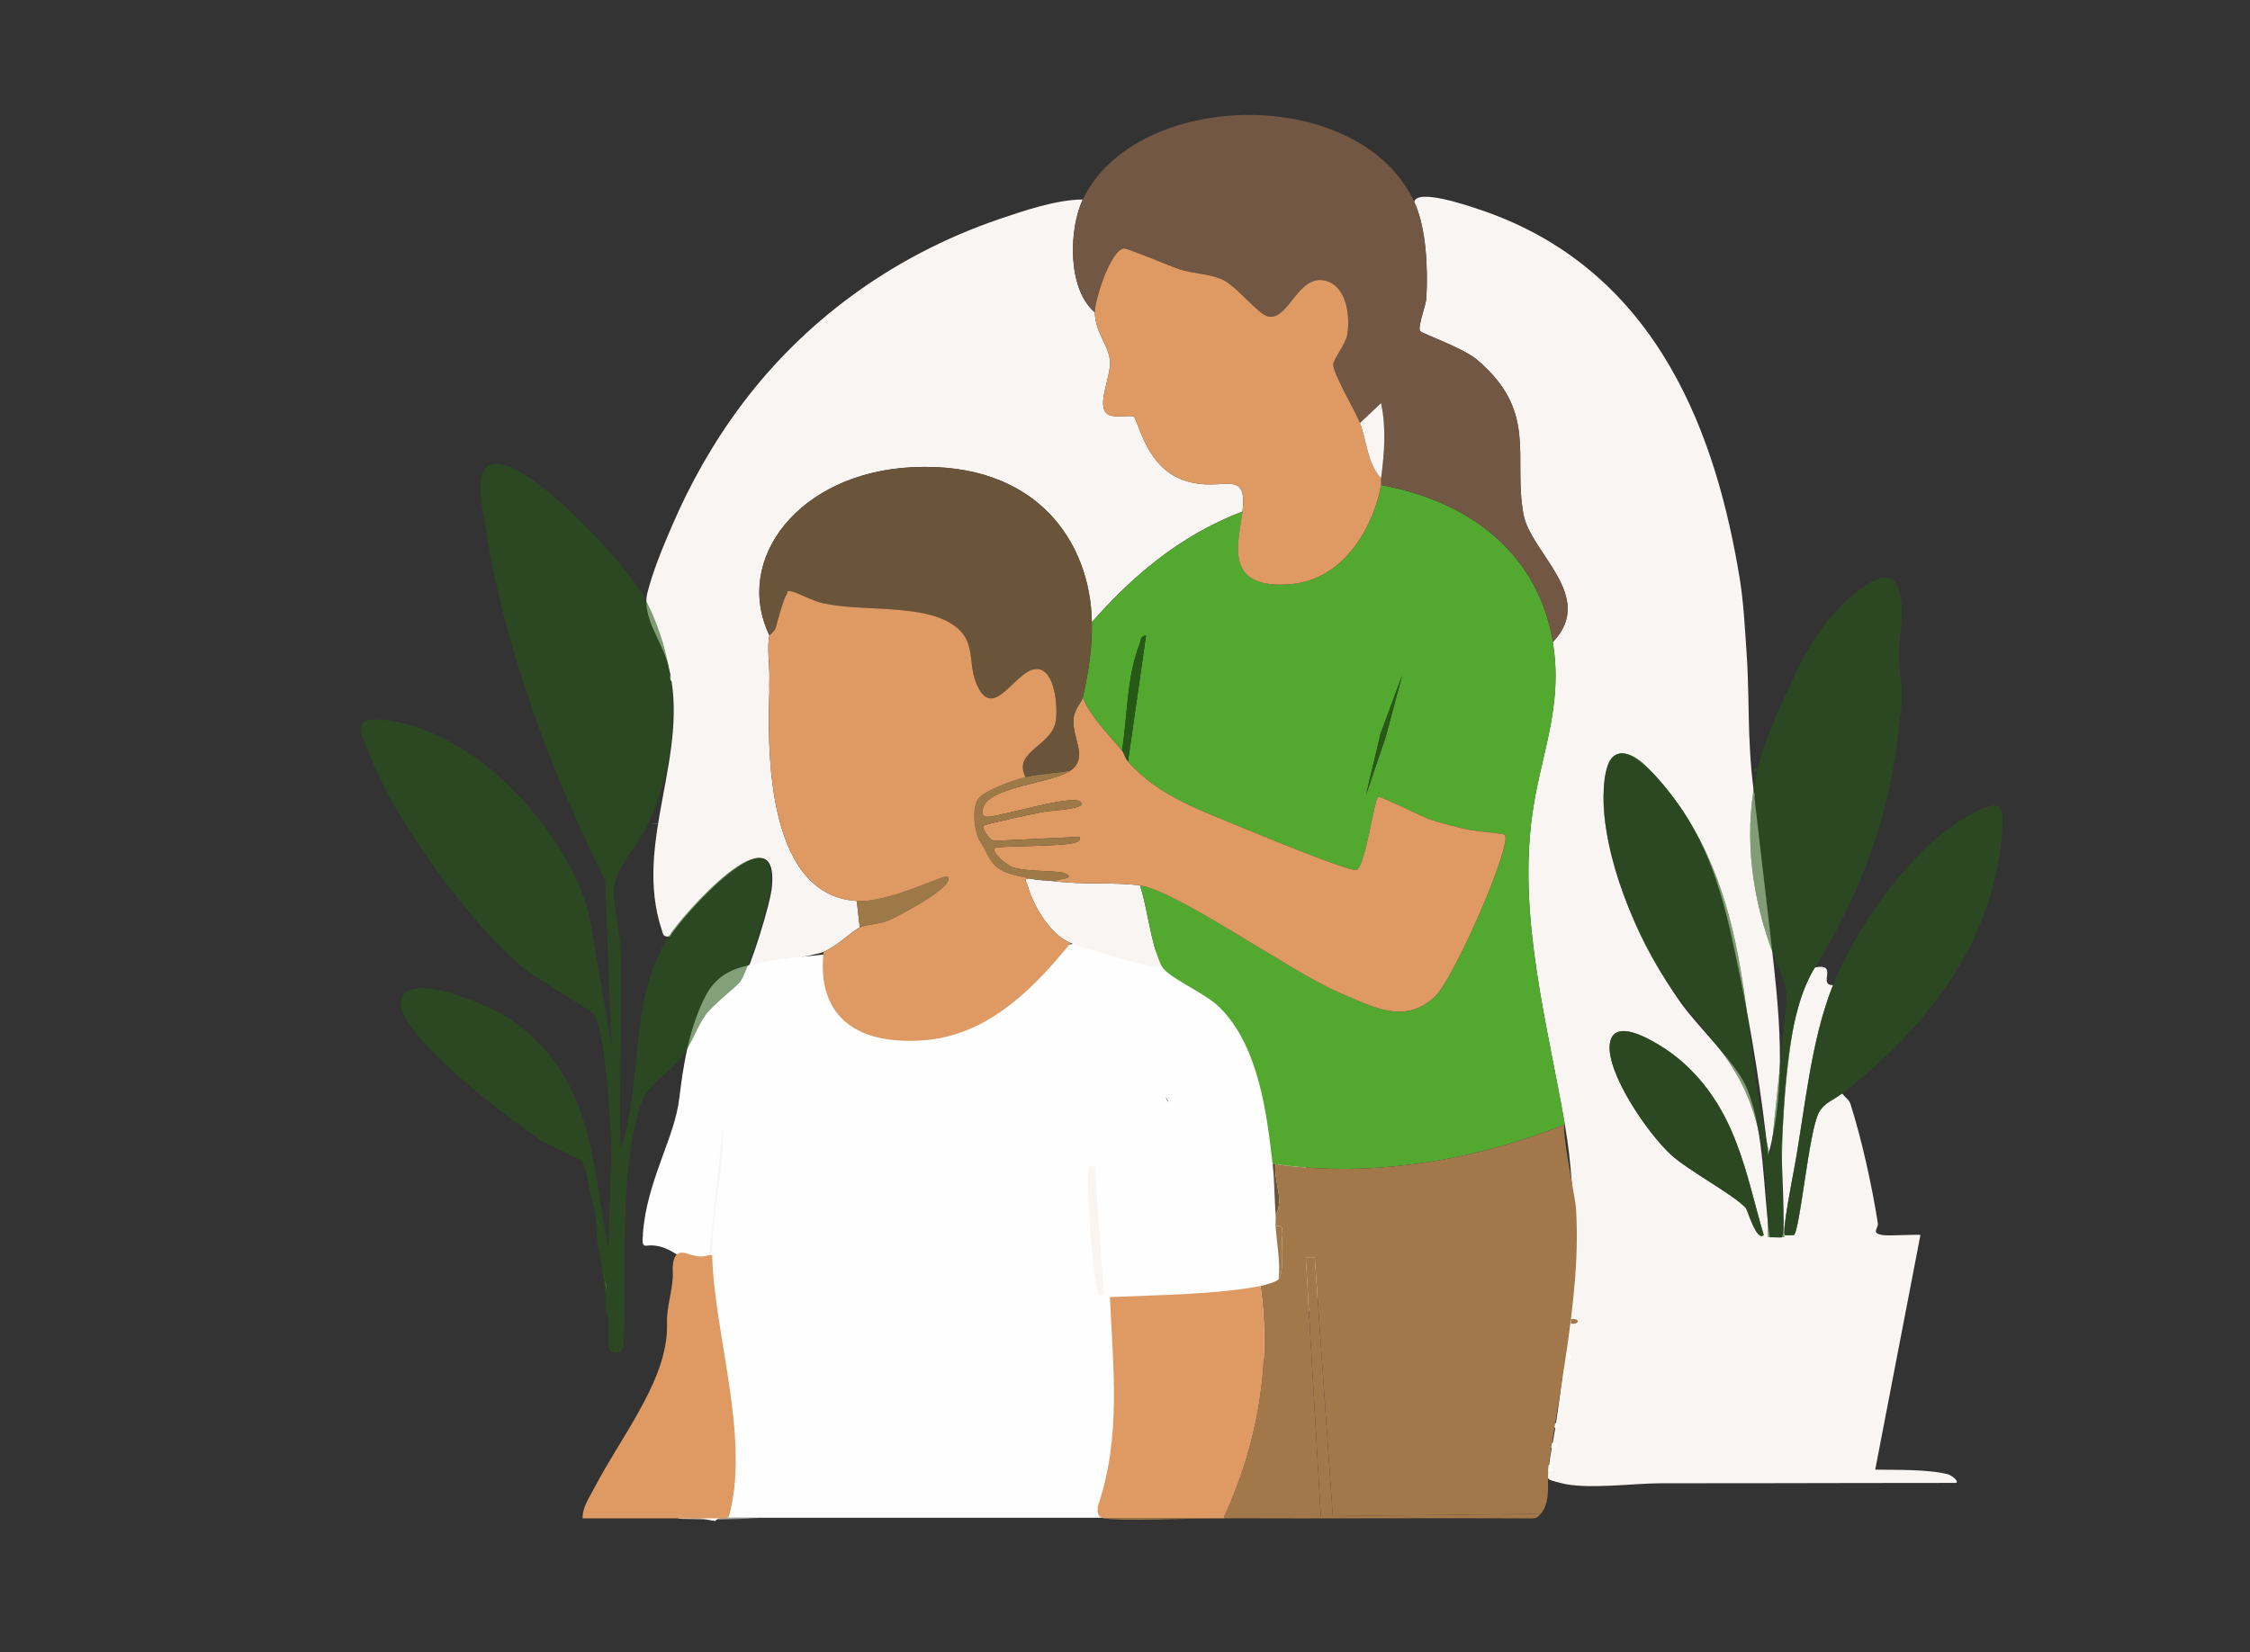
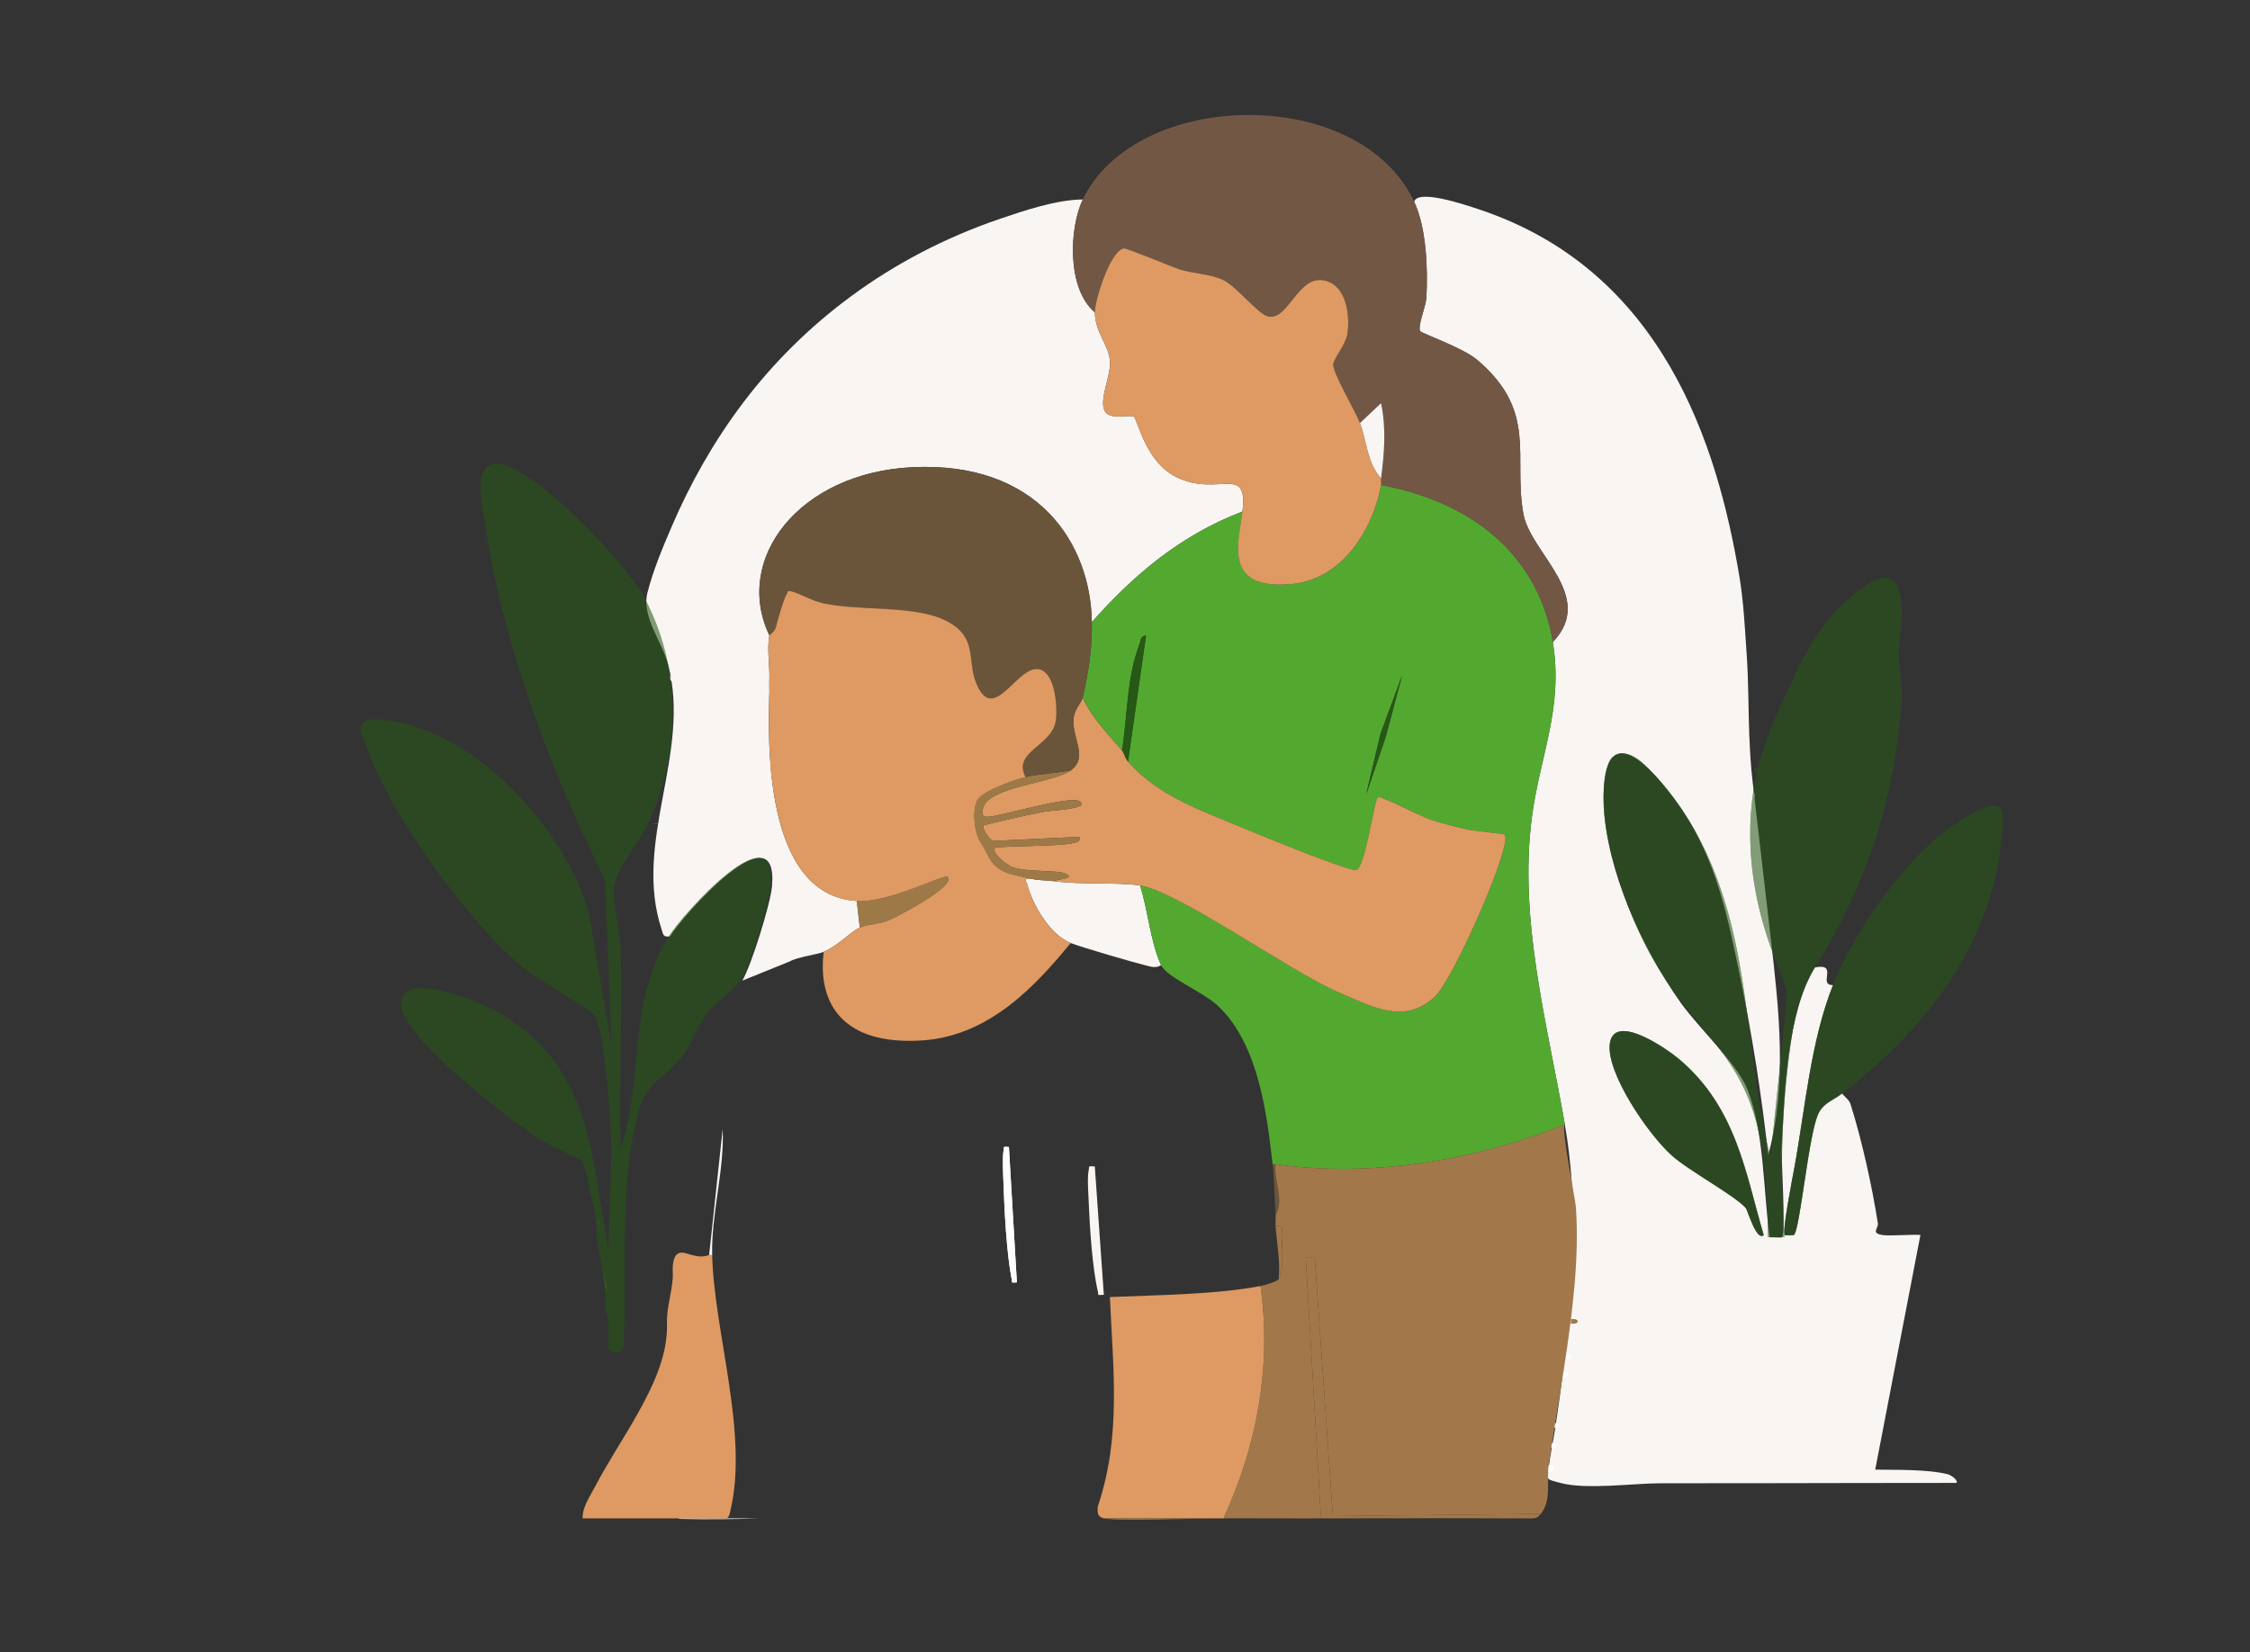
<svg xmlns="http://www.w3.org/2000/svg" id="e824989e-a6d8-405e-8397-15206440e926" version="1.1" viewBox="0 0 714.62 524.86">
  <rect x="0" y="0" width="714.62" height="524.86" fill="#333333" stroke="none" />
  <defs>
    <style>
      .st0 {
        fill: #de9a62;
      }

      .st1 {
        fill: #f9f5f3;
      }

      .st2 {
        fill: #53a930;
      }

      .st3, .Grafikstil_x0020_2 {
        fill: #265816;
      }

      .st4 {
        fill: #6a553b;
      }

      .Grafikstil_x0020_2, .st5 {
        opacity: .57;
      }

      .st6 {
        fill: #a2784b;
      }

      .st7 {
        fill: #9e7948;
      }

      .st8 {
        fill: #735745;
      }

      .st9 {
        fill: #fefefe;
      }
    </style>
  </defs>
  <path class="st9" d="M215.33,482.3c.31.24.88.24,1.46.24,8.08.17,16.2.07,24.35-.14l-24.18-.1s-.01,0-.02,0h-1.6Z" />
  <path class="st9" d="M318.72,375.9c-.09-2.89-.43-7.8.03-10.42.23-1.3-.35-1.23,1.69-1.09l2.53,43c-2.12.15-1.43.15-1.68-1.1-1.58-8.13-2.3-21.9-2.58-30.38Z" />
  <path class="st9" d="M322.97,407.39l-2.53-43c-2.04-.13-1.46-.21-1.69,1.09-.46,2.63-.12,7.53-.03,10.42.27,8.49.99,22.25,2.58,30.38.25,1.26-.45,1.25,1.68,1.1Z" />
  <g>
    <path class="st1" d="M555.63,234.18c.17,4.57.44,9.16.98,13.81,1.93,16.67,3.86,33.35,5.79,50.02,2.66,23,5.3,46.37-.8,69.01-2.1-19.22-5.13-38.39-9.08-57.45-3.68-17.75-7.23-35.75-18.09-52.05-1.85-2.75-3.85-5.44-6.03-8.06-14.72-17.75-19.85-10.15-18.99,6.92,1.02,20.15,11.8,44.44,24.42,62.2,5.65,7.95,17.91,19.39,21.11,27.38,5.5,13.75,5.07,32.74,7.15,47.13.93-.11,3.58.17,3.82,0,1.43-1.01-.26-25.11-.03-29.2.93-16.67,1.65-42.05,10.56-56.56,7.73-1.44.71,5.68,5.74,5.62-7.15,17.91-8.84,39.35-12.29,58.1-.5,2.73-4.01,20.55-3.02,21.33.1.08,2.73.06,2.84,0,2-1.3,4.71-32.64,7.93-38.83,1.72-3.31,4.61-3.98,7.41-6.16.87,1.09,2.26,2.02,2.67,3.31,3.64,11.45,6.87,26.18,8.7,37.89.27,1.7-2.4,3.15,1.56,3.78,2.12.34,11.47-.35,11.96,0l-14.35,74.51c6.8.12,16.72-.15,23.14,1.49.69.18,3.29,1.77,2.69,2.73-20.69,0-41.37.06-62.06.09-10.61.02-21.22.03-31.83.02-8.77,0-23.71,2.11-31.87-.09-5.01-1.35-4.2-.71-3.71-5.26.42-3.86,1.31-7.72,1.91-11.57,1.19-7.72,2.23-15.45,3.11-23.2,2.81-24.77,4.32-49.14.04-73.86-5.52-31.73-14.69-64.83-10.51-97.34,2.56-19.84,10.12-34.92,6.68-55.9,13.9-14.52-7.07-28.26-9.32-40.6-3.36-18.43,4.67-32.52-14.63-49-4.69-4-17.88-8.47-18.23-9.25-.74-1.7,1.87-7.91,2.01-10.42.51-8.88.09-22.23-3.86-30.6,1.06-4.27,16.76,1.13,20.31,2.3,58.47,19.3,75.95,74.42,83.01,116.87,1.34,8.05,1.71,16.16,2.27,24.25.63,9,.54,17.8.86,26.67ZM560.17,392.37c-5.72-19.26-8.53-40.37-26.82-55.85-3.9-3.3-20.68-15.01-22.05-4.98-1.23,9.01,11.83,28.45,19.68,35.54,5.34,4.81,20.02,12.72,23.49,16.67.6.69,3.38,10.69,5.7,8.62Z" />
    <path class="st1" d="M343.9,63.39c-4.29,8.95-5.16,28.22,3.83,35.85.14,6.44,4.12,9.87,4.78,15.11.6,4.79-3.84,13.03-1.44,16.52,1.76,2.56,7.74.78,9,1.48s3.56,14.29,13.56,19.21c13.22,6.51,22.85-4.42,20.99,10.94-20.57,7.84-35.43,21.15-47.85,35.15-.39-25.27-17.36-51.14-56.97-49.23-36.07,1.74-57.05,29.24-45.43,53.45-.85,3.72.14,9.92,0,14.06-.04,1.17.03,2.34,0,3.51-.4,14.81-2.25,64.95,27.75,66.78l.96,8.44c-2.73,1.23-7.02,5.85-11.48,7.73-2.01.85-8.28,1.62-10.72,3.02l-15.12,6.12c2.91-4.88,8.97-24.51,9.44-29.97,2.14-24.95-28.2,9.05-32.4,15.91-2.28.32-2.18-.74-2.58-1.94-9.4-28.14,9.41-56.12,1.99-84.34-2.01-7.65-8.54-15.25-6.56-22.96,1.81-7.06,4.75-14.1,7.69-20.95,5.83-13.6,13.26-26.87,22.69-39.35,18.77-24.81,46-46.26,81.39-58.35,7.7-2.63,18.19-6.18,26.48-6.21Z" />
    <g>
      <path class="st9" d="M416.32,381.1c.12.13.24.26.36.39.06-.52-.55-1.11-.82-1.23.08.15.25.47.41.78.02.02.03.03.05.06Z" />
-       <path class="st9" d="M421.97,388.09c-1.39-2.42-3.32-4.44-5.29-6.6-.01.11-.05.21-.13.31.05-.06-.1-.4-.28-.76-.62-.69-.61-.87-.41-.78-.01-.03-.03-.06-.04-.08-.22-.55-.42-1.1-.6-1.65-.04-.12-.12-.39-.21-.69.27.7-.22-1.98-.24-2.56-.06-1.36-.05-2.71.01-4.07.13-2.96.5-5.92.72-8.88.99-13.03-2.78-25.52-13.63-36.04-4.98-4.83-10.32-9.25-16.24-13.46-7.15-5.08-14.41-9.85-23.92-12.38-17.61-4.68-38.6,2.35-47.54,14-1.2,1.56-2.18,3.21-2.95,4.9-.6-.17-1.21-.34-1.84-.51-4.97-1.29-10.44-1.64-15.62-2.09-1.71-.15-3.41-.27-5.12-.39-.04,0-.18-.02-.37-.04-1.04-6.16-7.05-10.98-15.46-13.2-2.68-.71-5.44-1.21-8.24-1.53-.98.93-2.43,1.64-4.04,1.79-8.24.79-16.73,1.57-24.56,3.72-6.94,1.9-10.2,5.64-12.56,10.64-4.7,9.94-6.39,20.68-7.65,31.08-.79,6.48-3.06,12.23-5.32,18.47-2.47,6.84-4.88,13.81-5.84,20.87-.2,1.46-.39,2.91-.42,4.38-.02.61-.4,2.8.53,3.15.29.11.64.06.96.02,2.14-.25,4.35.26,6.19,1.1,2.01.92,4.17,2.26,5.5,3.71,1.13,1.23,1.5,2.85,1.67,4.31.37,3.24-.5,6.52-1.36,9.68-.38,1.39-.79,2.77-1.09,4.17-1.1,5.09-2.25,10.2-3.8,15.22-.62,2-1.32,4-2.27,5.93-.41.84-3.35,4.04-3.09,4.71.61,1.56-.06,2.83-1.3,3.66,1.24,2.59,2.95,4.9,5.08,6.95-2.12,1.74-3.69,3.81-4.41,6.14-2.03,6.56,1.16,13.08,8.05,16.87,3.17,2.6,7.47,4.44,12.32,5.04.42-.59,1.23-1.03,2.42-1.03h146.32c3.93-3.01,6.41-7.05,6.17-11.03-.32-5.28-3.48-9.52-8.41-12.29.12-9.61-.03-19.23-1.28-28.81,3.26,2.71,7.65,4.54,13.02,5.07,9.09.9,16.23-2.27,21.45-7.55,5.36-5.41,9.3-11.23,12.72-17.42,3.94-7.14,6.68-14.62,2.4-22.07ZM370.34,348.63s.02.03.03.05c.15.21.5.94.8,1.28.01.03.02.06.04.08-.57-.35-.91-1.23-.87-1.41Z" />
    </g>
    <path class="st1" d="M327.63,279.2c2.56.57,4.46.41,6.7.7,10.06,1.3,19.94.25,27.75,1.41,2.52,7.69,3.28,17.97,6.7,25.31-1.66.94-2.73.61-4.48.18-4.4-1.08-20.74-5.84-24.23-7.21-6.92-2.72-12.35-12.9-13.73-18.39-.34-1.33-1.78-2.28,1.29-2Z" />
    <path class="st9" d="M557.31,251.78c-.05.78.27,1.72-.96,2.11" />
    <path class="st9" d="M497.97,429.62c.02.54,2.95,2.48-.96,2.11.07-.78-.29-1.73.96-2.11Z" />
    <path class="st9" d="M491.27,465.47c2.85-.62,3.04,2.66,0,2.11.1-.69-.1-1.42,0-2.11Z" />
    <g class="st5">
      <g>
        <path class="st3" d="M561.64,233.62c2.28-5.98,5.06-11.86,7.82-17.77,3.39-7.27,7.23-14.5,13.03-20.94,2.92-3.24,6.31-6.24,10.18-8.89,1.79-1.23,4.84-3.17,7.49-2.18,2.17.81,2.8,3.15,3.19,4.72,1.28,5.12.34,10.28-.1,15.43-.38,4.46.03,8.92.57,13.36s-.16,8.43-.6,12.68c-.46,4.43-1.06,8.85-1.83,13.25-1.5,8.57-3.64,17.08-6.5,25.46-4.51,13.25-10.8,26.13-18.44,38.57-4.82,7.85-6.69,16.66-7.84,25.15-1.32,9.67-2.15,19.38-2.49,29.1-.37,10.5-.18,21,.59,31.48l-5.19-.03c-.25-17.57-.65-35.67-10.02-51.83-5.41-9.33-13.61-17.62-20.1-26.57-9.16-12.62-14.86-26.46-18.77-40.47-2.81-10.05-4.73-20.46-2.07-30.54.38-1.46,1.01-3.06,2.76-3.82,3.08-1.33,6.7.9,8.85,3,17.75,17.3,25.64,38.99,29.78,60.44,4.14,21.44,4.92,43.22,10.37,64.51,1.61-15.52,3.23-31.03,4.84-46.55.25-2.4.5-4.82.07-7.2-.4-2.2-1.36-4.31-2.25-6.43-7.61-18.02-10.93-37.38-8.1-56.18.26-1.71.55-3.43.94-5.13.92-4.29,2.26-8.49,3.84-12.63Z" />
        <path class="st3" d="M585.06,347.38c-2.79,2.18-5.68,2.85-7.41,6.16-3.22,6.18-5.93,37.52-7.93,38.83-.11.07-2.74.08-2.84,0-.99-.79,2.51-18.6,3.02-21.33,3.45-18.75,5.14-40.2,12.29-58.1,6.71-16.79,24.15-43.47,43.57-54.11,10.82-5.93,10.62-2,10,5.94-2.52,32.46-21.15,59.57-50.7,82.61Z" />
        <path class="st3" d="M560.17,392.37c-2.32,2.06-5.1-7.94-5.7-8.62-3.47-3.95-18.15-11.86-23.49-16.67-7.86-7.08-20.91-26.52-19.68-35.54,1.37-10.03,18.15,1.68,22.05,4.98,18.3,15.48,21.11,36.6,26.82,55.85Z" />
        <path class="st3" d="M558.26,284.82c.09.45-.1.96,0,1.41" />
        <path class="st3" d="M558.26,244.05l-.96,1.41c-.04-3.03.64-.44.96-1.41Z" />
      </g>
      <g>
        <path class="st3" d="M561.64,233.62c2.28-5.98,5.06-11.86,7.82-17.77,3.39-7.27,7.23-14.5,13.03-20.94,2.92-3.24,6.31-6.24,10.18-8.89,1.79-1.23,4.84-3.17,7.49-2.18,2.17.81,2.8,3.15,3.19,4.72,1.28,5.12.34,10.28-.1,15.43-.38,4.46.03,8.92.57,13.36s-.16,8.43-.6,12.68c-.46,4.43-1.06,8.85-1.83,13.25-1.5,8.57-3.64,17.08-6.5,25.46-4.51,13.25-10.8,26.13-18.44,38.57-4.82,7.85-6.69,16.66-7.84,25.15-1.32,9.67-2.15,19.38-2.49,29.1-.37,10.5-.18,21,.59,31.48l-5.19-.03c-.25-17.57-.65-35.67-10.02-51.83-5.41-9.33-13.61-17.62-20.1-26.57-9.16-12.62-14.86-26.46-18.77-40.47-2.81-10.05-4.73-20.46-2.07-30.54.38-1.46,1.01-3.06,2.76-3.82,3.08-1.33,6.7.9,8.85,3,17.75,17.3,25.64,38.99,29.78,60.44,4.14,21.44,4.92,43.22,10.37,64.51,1.61-15.52,3.23-31.03,4.84-46.55.25-2.4.5-4.82.07-7.2-.4-2.2-1.36-4.31-2.25-6.43-7.61-18.02-10.93-37.38-8.1-56.18.26-1.71.55-3.43.94-5.13.92-4.29,2.26-8.49,3.84-12.63Z" />
        <path class="st3" d="M585.06,347.38c-2.79,2.18-5.68,2.85-7.41,6.16-3.22,6.18-5.93,37.52-7.93,38.83-.11.07-2.74.08-2.84,0-.99-.79,2.51-18.6,3.02-21.33,3.45-18.75,5.14-40.2,12.29-58.1,6.71-16.79,24.15-43.47,43.57-54.11,10.82-5.93,10.62-2,10,5.94-2.52,32.46-21.15,59.57-50.7,82.61Z" />
        <path class="st3" d="M560.17,392.37c-2.32,2.06-5.1-7.94-5.7-8.62-3.47-3.95-18.15-11.86-23.49-16.67-7.86-7.08-20.91-26.52-19.68-35.54,1.37-10.03,18.15,1.68,22.05,4.98,18.3,15.48,21.11,36.6,26.82,55.85Z" />
        <path class="st3" d="M558.26,284.82c.09.45-.1.96,0,1.41" />
        <path class="st3" d="M558.26,244.05l-.96,1.41c-.04-3.03.64-.44.96-1.41Z" />
      </g>
    </g>
    <path class="st9" d="M496.06,435.95c2.84-.43,3,1.8,0,1.41.08-.45-.08-.95,0-1.41Z" />
    <path class="st9" d="M493.19,452.12c2.84-.43,3,1.8,0,1.41.07-.46-.07-.95,0-1.41Z" />
    <path class="st9" d="M492.23,458.45c2.84-.43,3,1.8,0,1.41.07-.46-.07-.95,0-1.41Z" />
    <path class="st9" d="M213.75,216.63c-1.21-.38-.92-1.32-.96-2.11" />
    <g>
      <path class="st2" d="M493.19,203.98c3.44,20.98-4.12,36.06-6.68,55.9-4.19,32.51,4.98,65.61,10.51,97.34-27.65,11.08-60.48,17.05-91.87,12.65h-.96c-1.76-15.25-4.22-37.37-16.84-49.84-5.07-5.01-16.69-9.4-18.57-13.42-3.42-7.33-4.17-17.62-6.7-25.31,12.05,1.78,47.91,27.48,63.25,34.03,10.96,4.68,20.73,10.2,30.38,1.35,6.06-5.56,25.08-49.16,22.18-51.54-.4-.33-9.41-1.1-11.69-1.61-4.02-.89-8.11-1.93-11.93-3.18-2.55-.84-15.83-7.62-16.56-7.16-1.23.77-4.01,21.85-6.76,23.17-1.76.84-29.89-10.76-34.08-12.51-15.34-6.39-28.84-10.82-38.6-21.91l5.73-40.07c-1.83.24-1.58,1.47-1.95,2.43-4.32,11.03-3.84,22.83-5.69,34.13-4.52-5.44-9.85-10.66-12.44-16.87,1.82-8.19,3-15.56,2.87-23.9,12.42-14,27.28-27.31,47.85-35.15-1.15,9.5-6.53,25.06,15.54,23.03,17.94-1.65,26.6-20.25,28.48-31.47,33.03,6.25,50.59,25.79,54.55,49.91ZM445.34,214.53l-6.85,18.51-4.62,19.44,6.22-18.27,5.26-19.68Z" />
      <path class="st8" d="M449.17,64.1c3.95,8.37,4.37,21.72,3.86,30.6-.15,2.51-2.76,8.73-2.01,10.42.34.78,13.54,5.25,18.23,9.25,19.3,16.48,11.27,30.58,14.63,49,2.25,12.35,23.22,26.09,9.32,40.6-3.95-24.12-21.52-43.66-54.55-49.91.11-.68-.09-1.42,0-2.11,1.04-7.96,1.69-15.96-.01-23.9l-6.69,6.32c-1.52-3.89-8.62-15.84-8.51-18.64.07-1.68,3.86-6.29,4.43-9.31.88-4.67.48-15.15-6.73-17.23-8.71-2.5-11.77,12.45-18.18,11.36-3.39-.58-10.13-9.7-14.71-11.76s-9.28-1.84-13.71-3.29c-2.75-.9-16.66-6.79-17.62-6.62-4.36.78-9.26,16.76-9.19,20.34-8.99-7.63-8.11-26.9-3.83-35.85,16.78-35.06,87.61-36.76,105.27.7Z" />
      <path class="st4" d="M405.15,386.04c-.38-5.22-.37-11.07-.96-16.17h.96c-.74,5.3,2.88,11.02,0,16.17Z" />
      <g>
        <path class="st6" d="M497.02,357.22c-1.41.57,3.32,23.52,3.51,26.37.55,8.42.26,16.84-.5,25.25-1.15,12.81-3.21,25.56-5.27,38.3-1,6.18-2.04,12.36-2.92,18.55-.64,4.55.96,11.27-2.48,15.25,0,0-66.04.71-66.04.71l-5.74-82.25h-2.86s4.79,82.25,4.79,82.25h-30.63c10.73-23.39,14.9-48.43,11.48-73.11,1.4-.27,4.89-1.27,5.74-2.11,1.71-1.68,1.08-11.69.96-14.45-.06-1.35.97-2.82-1.91-2.43-.08-1.17.08-2.35,0-3.51,2.88-5.15-.74-10.86,0-16.17,31.39,4.39,64.22-1.57,91.87-12.65Z" />
        <path class="st6" d="M388.88,481.64h30.63s-4.79-82.25-4.79-82.25h2.86s5.74,82.25,5.74,82.25l66.04-.71c-.94,1.09-1.3,1.49-3.29,1.44-32.4-.16-64.81.1-97.19-.04v-.7Z" />
        <path class="st6" d="M405.15,389.56c2.89-.4,1.85,1.07,1.91,2.43.12,2.75.75,12.77-.96,14.45.61-5.66-.58-11.26-.96-16.87Z" />
        <path class="st6" d="M498.93,419.08c2.84-.43,3,1.8,0,1.41.06-.46-.06-.94,0-1.41Z" />
      </g>
      <path class="st3" d="M358.25,241.94c-1.02-1.16-1.28-2.75-1.91-3.51,1.85-11.3,1.38-23.1,5.69-34.13.37-.96.12-2.18,1.95-2.43l-5.73,40.07Z" />
      <polygon class="st3" points="445.34 214.53 440.08 234.21 433.86 252.48 438.48 233.04 445.34 214.53" />
      <g>
        <path class="st0" d="M356.34,238.43c.64.76.89,2.35,1.91,3.51,9.76,11.09,23.26,15.52,38.6,21.91,4.19,1.75,32.32,13.35,34.08,12.51,2.75-1.32,5.54-22.4,6.76-23.17.73-.46,14.01,6.32,16.56,7.16,3.83,1.26,7.91,2.29,11.93,3.18,2.28.51,11.29,1.28,11.69,1.61,2.91,2.38-16.12,45.98-22.18,51.54-9.64,8.85-19.42,3.33-30.38-1.35-15.34-6.55-51.2-32.25-63.25-34.03-7.81-1.16-17.7-.11-27.75-1.41,1.83-.57,7.79-.83,3.83-2.46-2.42-1-12-.35-16.53-1.91-1.96-.68-7.17-5.05-5.48-6.16.91-.6,20.23-.47,24.34-1.45,1.6-.38,2.79-.5,2.45-2.06l-27.09,1.29c-1.88-.17-4.01-4.38-3.53-4.8.64-.57,16.85-4.01,19.3-4.46s14.8-.88,11.33-3.28c-3.02-2.09-25.77,4.94-29.24,4.9-2.26-.03-1.78-1.9-1.36-3.12,2.26-6.57,22.32-7.64,27.72-11.62,5.75-4.24.27-10.22.92-16.55.31-3.03,2.53-4.96,2.91-6.65,2.59,6.21,7.92,11.43,12.44,16.87Z" />
        <path class="st0" d="M431.94,134.39c2.17,5.58,2.2,12.59,6.7,17.57-.09.69.11,1.42,0,2.11-1.88,11.21-10.54,29.82-28.48,31.47-22.08,2.03-16.69-13.53-15.54-23.03,1.86-15.37-7.77-4.43-20.99-10.94-10-4.93-12.36-18.55-13.56-19.21-1.26-.7-7.24,1.08-9-1.48-2.4-3.5,2.04-11.73,1.44-16.52-.66-5.24-4.64-8.67-4.78-15.11-.08-3.58,4.82-19.55,9.19-20.34.96-.17,14.88,5.72,17.62,6.62,4.42,1.45,9.35,1.34,13.71,3.29,4.59,2.06,11.32,11.18,14.71,11.76,6.41,1.09,9.47-13.86,18.18-11.36,7.21,2.07,7.6,12.55,6.73,17.23-.56,3.01-4.36,7.63-4.43,9.31-.11,2.8,6.99,14.75,8.51,18.64Z" />
        <path class="st7" d="M340.07,244.75c-5.4,3.98-25.46,5.05-27.72,11.62-.42,1.22-.9,3.09,1.36,3.12,3.47.04,26.22-6.99,29.24-4.9,3.47,2.4-8.93,2.83-11.33,3.28s-18.66,3.89-19.3,4.46c-.48.43,1.65,4.63,3.53,4.8l27.09-1.29c.34,1.56-.85,1.68-2.45,2.06-4.11.98-23.43.86-24.34,1.45-1.69,1.11,3.52,5.49,5.48,6.16,4.53,1.56,14.12.92,16.53,1.91,3.95,1.63-2,1.89-3.83,2.46-2.24-.29-4.14-.13-6.7-.7-6.94-1.55-10.87-1.83-13.74-7.19-1.21-2.26-1.05-2.25-2.54-4.58-1.93-3.02-2.78-10.75-.64-13.66,1.92-2.61,11.17-5.98,15.01-6.9,4.62-1.11,9.69-1.15,14.35-2.11Z" />
        <path class="st1" d="M438.64,151.96c-4.5-4.98-4.52-11.99-6.7-17.57l6.69-6.32c1.7,7.93,1.05,15.93.01,23.9Z" />
      </g>
    </g>
    <g>
      <path class="Grafikstil_x0020_2" d="M204.73,189.92c7.97,15.12,10.43,31.67,8.18,47.76-1.13,8.06-3.45,16.04-6.92,23.74-2.95,6.53-9.87,13.42-10.9,20.23-.72,4.76,1.9,14.35,2.02,19.66.5,21.2-.46,42.45-.02,63.64,7.57-22.36,2-45.75,15.3-67.48,4.2-6.86,34.54-40.86,32.4-15.91-.47,5.46-6.53,25.09-9.44,29.97-1.11,1.86-8.86,7.52-11.31,11.03-3.16,4.55-4.04,8.88-7.83,13.58-5.13,6.35-10.63,7.6-13.11,16.03-6.89,23.52-3.67,51.62-5.09,75.7-.67,2.36-3.2,2.55-4.78.36v-2.81c0-1.86.11-3.76,0-5.62-.1-1.58-.85-3.65-.96-4.92-.1-1.21.12-2.42,0-3.62-.13-1.37-.3-2.73-.48-4.09-.56-4.27-1.32-8.52-2.05-12.77-.36-2.08-.21-4.1-.37-6.19-.24-3.1-1.13-6.13-1.89-9.18-.62-2.51-1.24-8.46-2.81-10.24-.71-.8-10.89-5.28-13.47-6.98-10.62-6.98-44.09-32.9-43.87-42.91.25-11.5,26.54-.03,32.41,3.53,29.45,17.88,28.14,48.59,33.5,74.16l.98-32.01c-.37-8.19-1.84-36.03-5.45-42.34-.57-.99-18.34-11.37-21.87-14.22-17.98-14.51-42.69-49.42-49.53-68.36-2.28-6.31-7.14-12.69,6.05-10.77,32.09,4.69,58.67,40.27,63.77,62.11l6.98,40.9-1.97-52.32c-17.48-34.72-32.58-75.7-38.06-112.63-.63-4.24-5.26-21.9,5.31-19.41,13.12,3.1,40.19,32.74,45.26,42.37Z" />
      <path class="st0" d="M225.23,398.7h.96c.58,24.35,11.63,56.71,5.79,81.23-.15.65-.39,2.42-1.48,2.42h-45.46c-.09-3.5,2.19-6.7,3.83-9.84,4.13-7.91,9.22-15.51,13.61-23.33,4.75-8.47,9.07-17.55,9.36-26.8.02-.62.02-1.25,0-1.87-.08-2.71.35-5.34.88-8.02.41-2.11.75-4.22.94-6.35.13-1.48-.13-2.94.07-4.42.14-1.06.41-3.03,1.9-3.62,1.04-.41,2.32.09,3.3.37,1.45.42,2.94.82,4.52.65.63-.06,1.23-.21,1.79-.42Z" />
      <path class="st9" d="M211.83,244.75c.09-.45-.09-.95,0-1.41" />
      <path class="st9" d="M208.96,261.61c-.27.2-1.82-.12-1.91.01" />
      <path class="st9" d="M191.74,404.32c.22,1.8.78,3.76.96,5.62" />
      <path class="st9" d="M189.82,387.45c.09.45-.09.95,0,1.41" />
      <path class="st9" d="M188.86,391.34l.97-.38" />
      <path class="st9" d="M211.83,422.6c-.06.46.07.95,0,1.41" />
      <path class="st9" d="M211.83,418.38s-.03-.3,0-.7v.7Z" />
    </g>
    <g>
      <path class="st0" d="M400.36,408.54c3.41,24.68-.75,49.71-11.48,73.11v.7c-.64,0-1.28,0-1.91,0h-36.37c-2.43-.55-1.96-2.3-1.92-3.83,7.52-22.1,4.82-43.98,3.83-66.47,14.55-.62,33.84-.78,47.85-3.51Z" />
      <path class="st1" d="M347.72,370.58l2.87,40.76c-2.41.14-1.62.15-1.9-1.05-1.79-7.71-2.61-20.75-2.92-28.8-.11-2.74-.49-7.39.03-9.88.26-1.23-.4-1.16,1.91-1.04Z" />
      <path class="st1" d="M225.23,398.7l4.3-40.07c.6,13.09-3.65,26.9-3.34,40.07h-.96Z" />
      <path class="st7" d="M386.96,482.35c-7.03-.03-31.81,1.03-36.37,0h36.37Z" />
      <path class="st4" d="M346.77,197.65c.13,8.34-1.05,15.71-2.87,23.9-.37,1.68-2.59,3.61-2.91,6.65-.65,6.33,4.83,12.31-.92,16.55-4.67.96-9.74,1-14.35,2.11-4.14-7.96,7.8-9.71,9.5-17.27.78-3.43.31-15.14-4.74-16.86-7.19-2.45-14.91,18.57-20.57,3.91-2.75-7.13.64-14.16-9.14-19.29s-27.26-3.12-39.18-5.66c-3.78-.81-8.14-3.41-10.15-3.8-1.76-.34-1.08.11-1.54.8-1.06,1.57-2.93,8.54-3.55,10.79-.3,1.11-1.93,2.26-1.96,2.4-11.62-24.21,9.36-51.7,45.43-53.45,39.61-1.92,56.58,23.96,56.97,49.23Z" />
      <path class="st7" d="M272.12,286.23c10.26.62,27.66-8.56,28.7-7.73,3.4,2.72-15.76,12.7-18.8,13.95-2.82,1.16-6.65,1.18-8.95,2.21l-.96-8.44Z" />
      <path class="st4" d="M244.37,215.93c3.4-.72,13.12-.04,15.33,1.74,7.04,5.68-12.7.36-15.33,1.77.03-1.17-.04-2.34,0-3.51Z" />
-       <path class="st7" d="M265.42,227.89c1.26.94-8.89,17.13-4.56,20.22,1.57,1.12,6.82.17,6.47,2.97-6.09.57-10.32-1.26-10.55-6-.06-1.23,5.09-16.01,5.75-16.73s2.6-.68,2.89-.47Z" />
-       <path class="st4" d="M298.91,222.25c-.77.46-17.23-1.19-19.63-1.4-1.75-.15-2.38.65-2.35-1.04.1-5.81,26.42-.2,21.98,2.44Z" />
+       <path class="st7" d="M265.42,227.89c1.26.94-8.89,17.13-4.56,20.22,1.57,1.12,6.82.17,6.47,2.97-6.09.57-10.32-1.26-10.55-6-.06-1.23,5.09-16.01,5.75-16.73s2.6-.68,2.89-.47" />
      <path class="st7" d="M280.73,260.22c4.03,3.33-14.95,7.51-18.15,2.44-2-3.17,7.37,0,10.99-.31,2.18-.18,6.77-2.45,7.16-2.12Z" />
      <path class="st0" d="M326.34,281.19c-.34-1.33-1.78-2.28,1.29-2-6.94-1.55-10.87-1.83-13.74-7.19-1.21-2.26-1.05-2.25-2.54-4.58-1.93-3.02-2.78-10.75-.64-13.66,1.92-2.61,11.17-5.98,15.01-6.9-4.14-7.96,7.8-9.71,9.5-17.27.78-3.43.31-15.14-4.74-16.86-7.19-2.45-14.92,18.57-20.57,3.91-2.75-7.13.64-14.16-9.14-19.29-9.96-5.22-27.26-3.12-39.18-5.66-3.78-.81-8.14-3.41-10.15-3.8-1.76-.34-1.08.11-1.54.8-1.06,1.57-2.93,8.54-3.55,10.79-.31,1.11-1.93,2.26-1.97,2.4-.71,3.1-.14,7.9-.01,11.82-.01.14-.02.29-.02.43.05,1.66-.03,3.75.03,5.33-.13,4.87-.42,13.54.32,23.07,0,1.38.13,2.75.38,4.1,2,18.46,8.31,38.47,27.06,39.61,10.26.62,27.66-8.56,28.7-7.73,3.4,2.72-15.77,12.7-18.8,13.95-2.82,1.16-6.65,1.18-8.95,2.21-2.73,1.23-7.02,5.85-11.48,7.73-1.97,16.34,5.96,29.7,31.13,28.14,22.07-1.36,36.92-18.4,47.34-30.95-6.92-2.72-12.35-12.9-13.73-18.39Z" />
    </g>
  </g>
</svg>